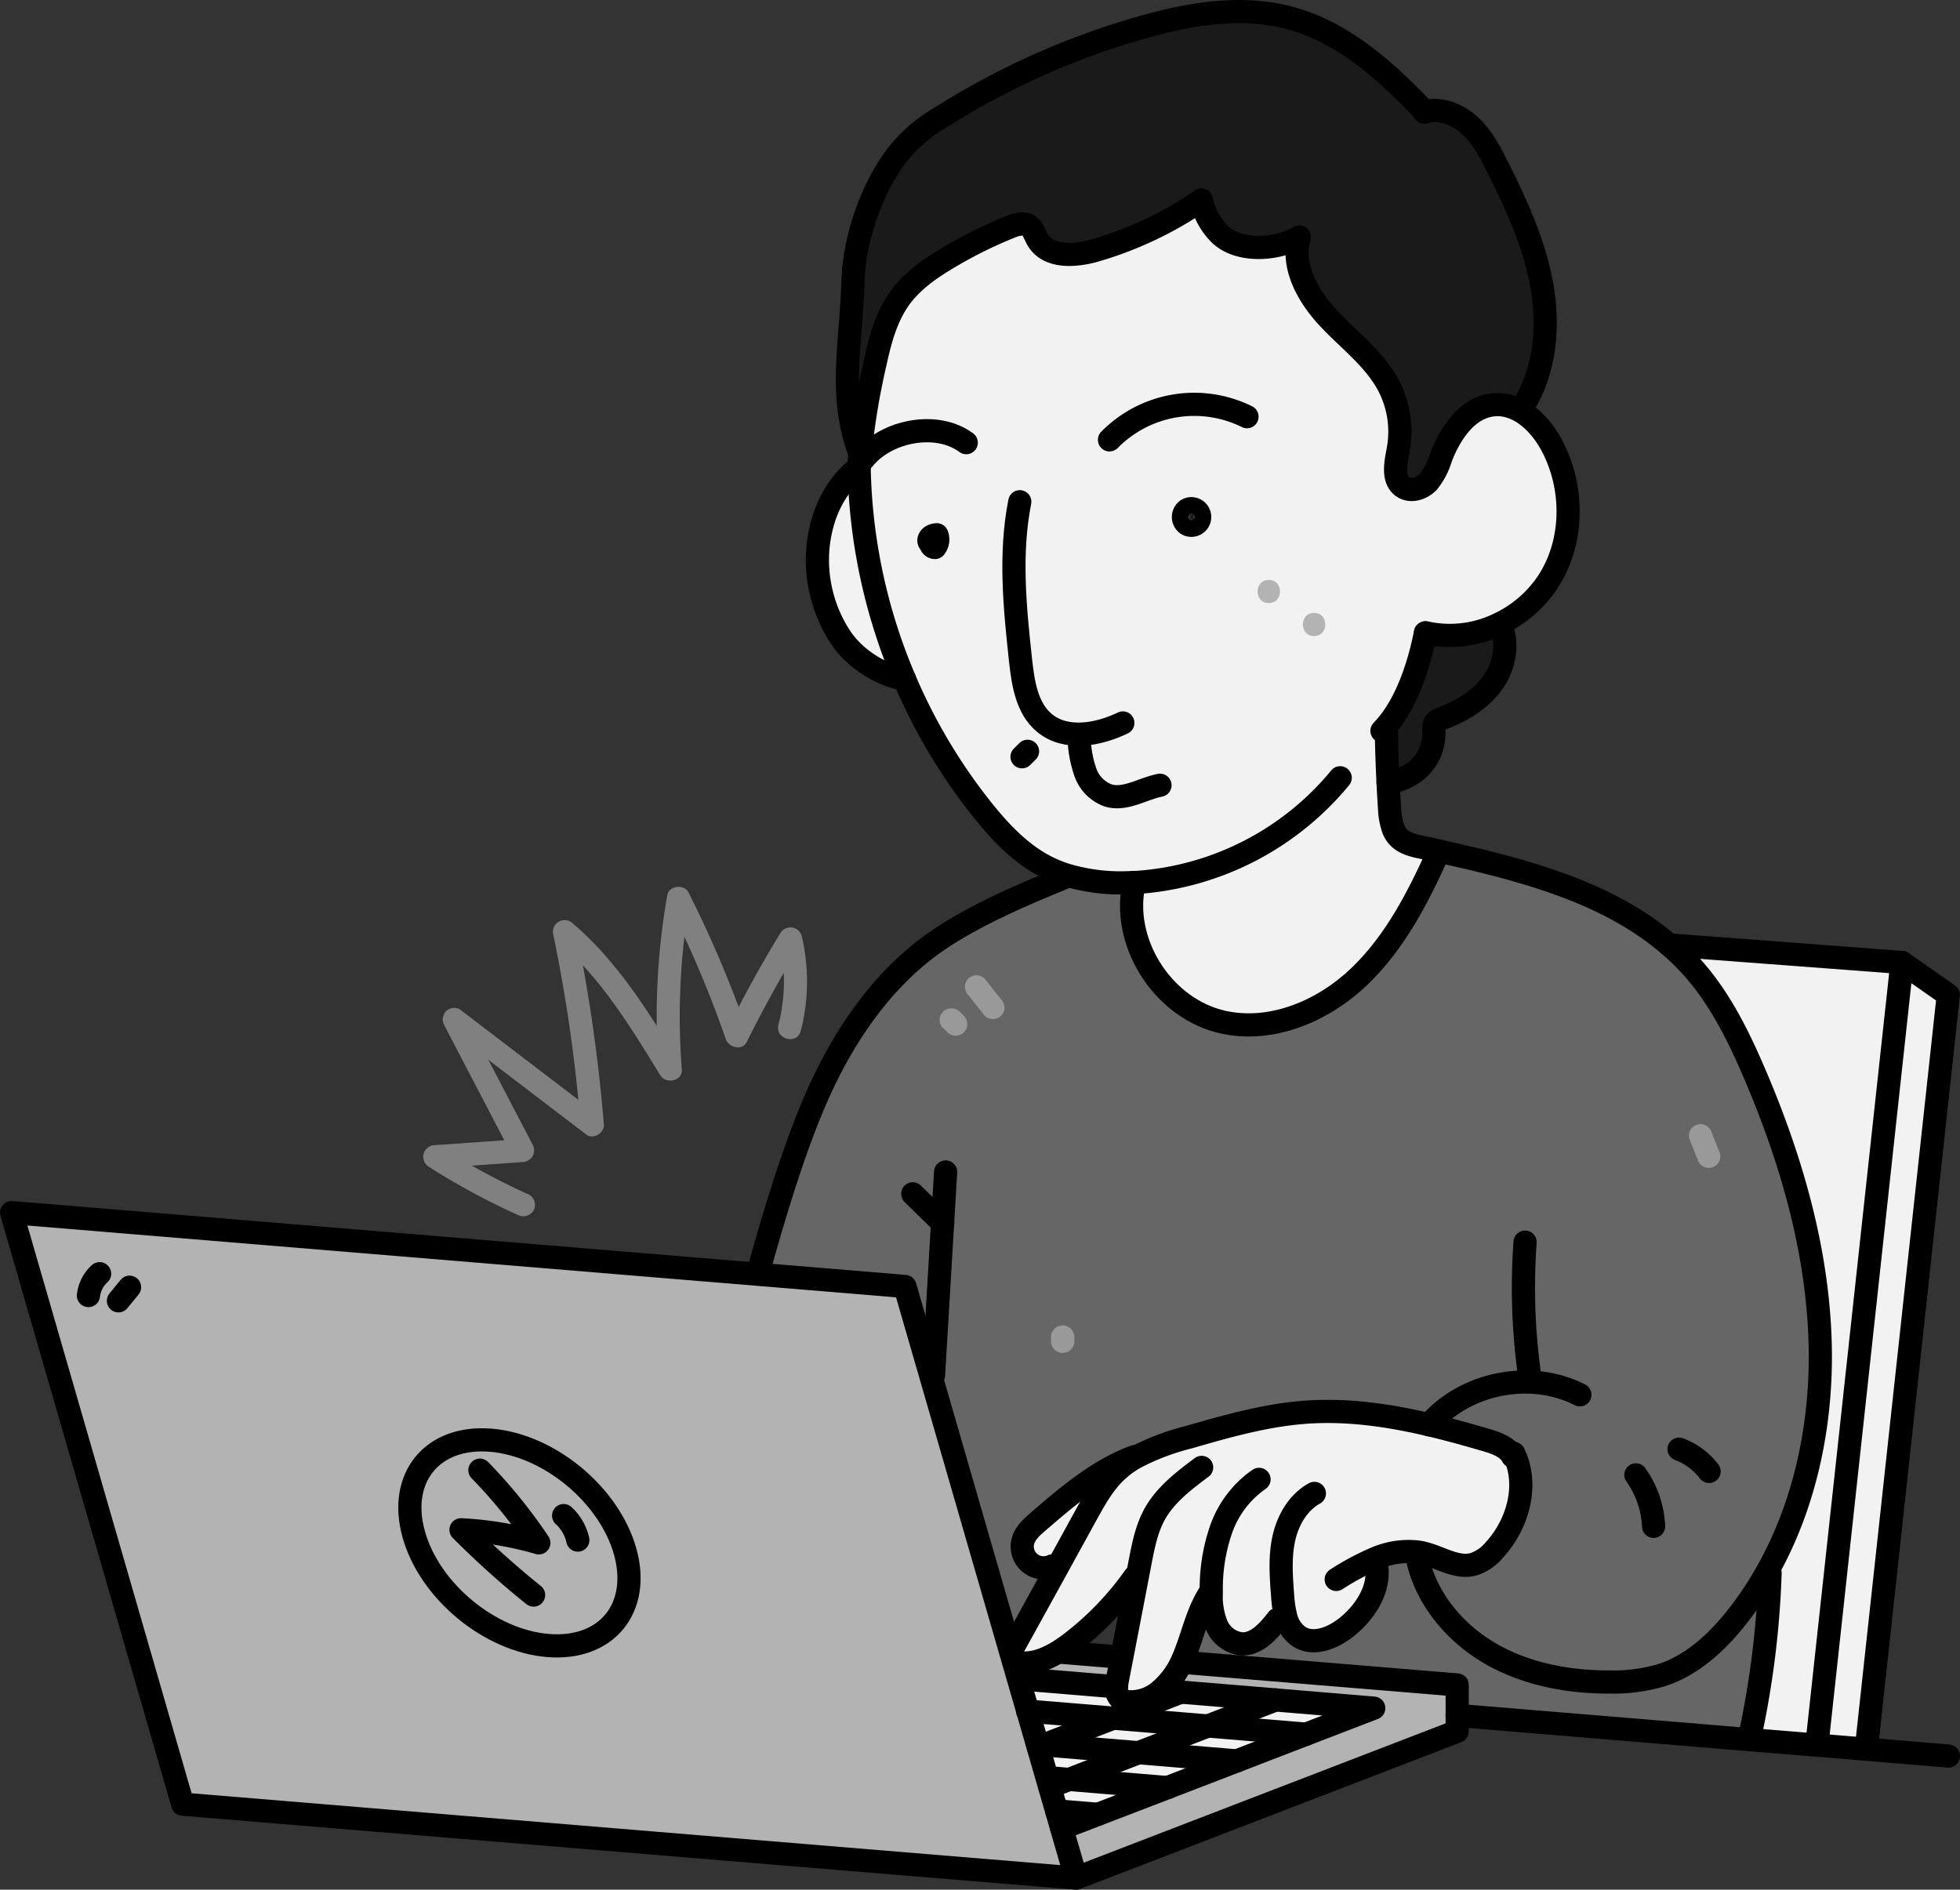
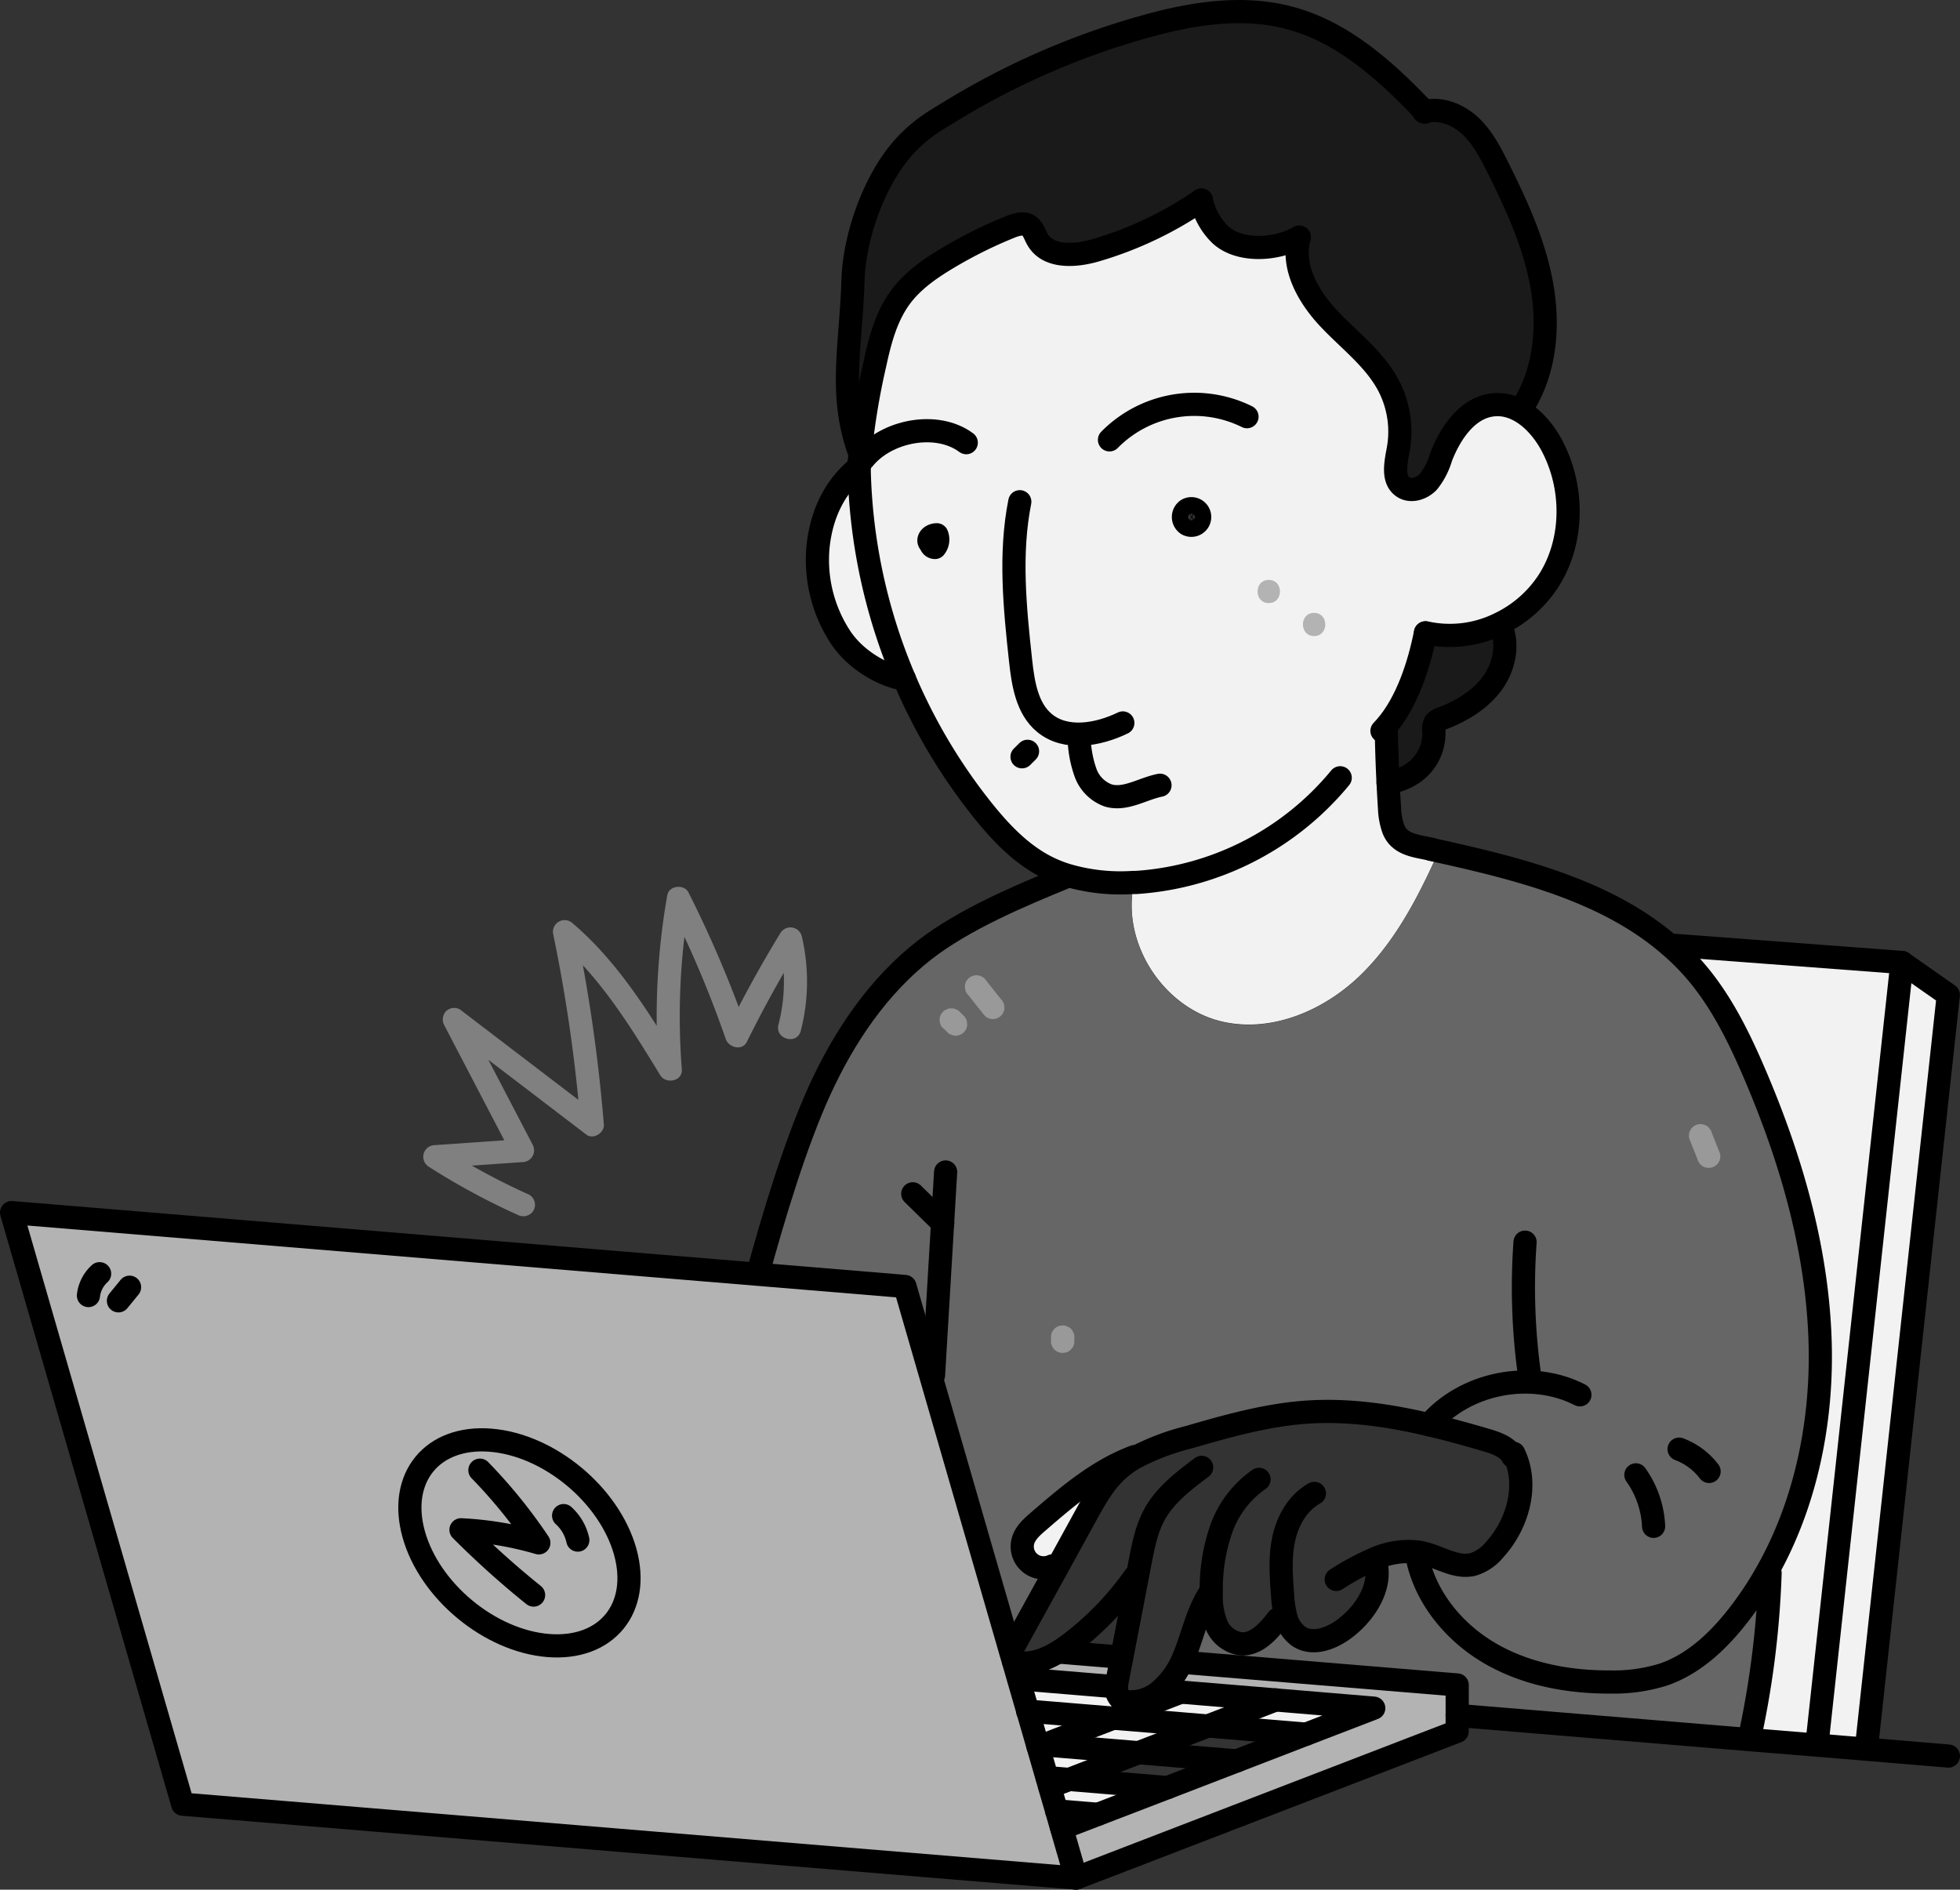
<svg xmlns="http://www.w3.org/2000/svg" viewBox="0 0 422.83 407.71">
  <rect x="0" y="0" width="422.83" height="407.71" fill="#333333" stroke="none" />
  <defs>
    <style>.cls-1{fill:#f2f2f2;}.cls-2{fill:#1a1a1a;}.cls-3{fill:#666;}.cls-4{fill:#b3b3b3;}.cls-5{fill:#999;}.cls-6{fill:gray;}.cls-7{fill:none;stroke:#000;stroke-linecap:round;stroke-linejoin:round;stroke-width:5px;}</style>
  </defs>
  <title>Zeichenfläche 6 Kopie 6</title>
  <g id="Ebene_3" data-name="Ebene 3">
    <polygon class="cls-1" points="275.17 366.77 260.57 372.39 240.17 370.7 254.77 365.08 275.17 366.77" />
    <polygon class="cls-1" points="296.36 368.54 281.77 374.15 260.57 372.39 275.17 366.77 296.36 368.54" />
-     <polygon class="cls-1" points="281.77 374.15 266.81 379.92 245.61 378.15 260.57 372.39 281.77 374.15" />
-     <polygon class="cls-1" points="266.81 379.92 251.86 385.68 230.65 383.92 245.61 378.15 266.81 379.92" />
    <polygon class="cls-1" points="251.86 385.68 236.85 391.45 236.84 391.44 227.95 390.69 226.45 385.54 226.48 385.52 230.65 383.92 251.86 385.68" />
    <polygon class="cls-1" points="245.61 378.15 230.65 383.92 225.91 383.52 225.88 383.54 223.97 376.94 223.98 376.94 225.21 376.46 245.61 378.15" />
    <polygon class="cls-1" points="260.57 372.39 245.61 378.15 225.21 376.46 240.17 370.7 260.57 372.39" />
    <polygon class="cls-1" points="225.21 376.46 223.98 376.94 223.97 376.94 221.73 369.18 240.17 370.7 225.21 376.46" />
    <path class="cls-1" d="M254.77,365.09l-14.6,5.62-18.44-1.53-2-7,.06,0,21.07,1.75h0a3,3,0,0,0,.89,2.59,3.45,3.45,0,0,0,2,.64,9.6,9.6,0,0,0,6.61-2.46l0,0Z" />
    <path class="cls-1" d="M244.79,314.26l.11.2a20.69,20.69,0,0,0-3.76,2.7c-3,2.71-4.95,6.29-6.89,9.8L228,338.34l-.91-.5a4.59,4.59,0,0,1-6.34-5.45c.5-1.68,1.89-2.92,3.22-4.07C230.31,322.81,236.88,317.19,244.79,314.26Z" />
-     <path class="cls-1" d="M245.32,340.34l-.55-.11a65.86,65.86,0,0,1-13.64,14.2c-.85.65-1.75,1.29-2.68,1.87-2.66,1.66-5.62,2.83-8.67,2.42a3.26,3.26,0,0,1-1.15-.34h0l-.55-1.89,0-.07h0a5,5,0,0,1,.41-.87l9.5-17.22L234.25,327c1.94-3.51,3.93-7.09,6.89-9.8a20.69,20.69,0,0,1,3.76-2.7,51.7,51.7,0,0,1,11.57-4.38c8.28-2.38,16.64-4.77,25.24-5.39,8.94-.64,17.83.64,26.58,2.7,4.17,1,8.3,2.13,12.39,3.33,2.19.65,4.59,1.48,5.64,3.5l.44-.2c3,6.66.62,14.91-4.33,20.33a9.74,9.74,0,0,1-4.63,3.17c-3.61.92-7.11-1.55-10.73-2.43a10.81,10.81,0,0,0-1.36-.25,18,18,0,0,0-9.16,1.47l.08.2c1.74,5.33-1.74,11.06-6.13,14.55-2.9,2.32-7.09,4.05-10.23,2.06a7.3,7.3,0,0,1-2.92-4.46l-1.75.72c-2,2.62-4.6,5.51-7.89,5.28a6.72,6.72,0,0,1-5.28-4.09,16.46,16.46,0,0,1-1.12-6.86v-.26h-.11c-3,4.31-3.86,9.68-5.94,14.48-.07.17-.15.35-.23.52a18.42,18.42,0,0,1-4.63,6.26,9.6,9.6,0,0,1-6.61,2.46,3.45,3.45,0,0,1-2-.64,3,3,0,0,1-.89-2.59,10.58,10.58,0,0,1,.21-1.61c.3-1.58.61-3.17.92-4.75Q243.65,349,245.32,340.34Z" />
    <polygon class="cls-1" points="420.31 214.66 402.62 377.36 402.62 377.4 391.98 376.52 392.06 375.52 410.31 207.66 420.31 214.66" />
    <path class="cls-1" d="M378,374.44h0c-.29,0-.31-.44-.25-.72a197.31,197.31,0,0,0,4.17-34.34l-.63-.35c8.09-14.39,11.65-31.3,11.41-47.88-.3-20.37-6-40.35-14-59.1-3.52-8.28-7.56-16.48-13.53-23.22a52,52,0,0,0-5-4.89l0-.06,50.1,3.78L392.06,375.53l-.08,1-14.1-1.16Z" />
    <path class="cls-1" d="M185.54,98a152,152,0,0,1,3.17-19.38c1.11-5.15,2.47-10.4,5.61-14.62,2.59-3.47,6.22-6,9.93-8.24A96.83,96.83,0,0,1,218,48.91c1.24-.5,2.7-.95,3.83-.26s1.35,2,1.95,3c2.29,4,8.13,3.63,12.55,2.34a79.48,79.48,0,0,0,22.8-10.82,14.55,14.55,0,0,0,4.09,7.47c4.14,3.83,12.16,3.33,17,.53-1.81,6.23,1.86,12.75,6.29,17.48s9.87,8.73,12.92,14.46A21.5,21.5,0,0,1,301.64,97c-.53,2.86-1.34,6.51,1.09,8.1,1.67,1.08,4,.33,5.38-1.12a15.3,15.3,0,0,0,2.73-5.27c2.05-5.35,5.88-11,11.59-11.39a9,9,0,0,1,3.33.39c3.77,1.15,6.9,4.55,8.87,8.13,4.92,9,5,20.72-.51,29.4a25.83,25.83,0,0,1-10.59,9.33,24.21,24.21,0,0,1-16,1.95c-1.37,6.93-4,15-8.54,20.21l.09.08q.09,6,.39,12,.14,2.85.32,5.68a15.12,15.12,0,0,0,.79,4.26c1.32,3.56,5.07,3.72,8.26,4.45l1.6.35c-4.41,9.8-9.4,19.61-17.17,27.05s-18.86,12.17-29.36,9.86c-12.53-2.75-21.63-16.29-19.45-28.93l-.05-1.18a40.9,40.9,0,0,1-14.2-1.57,28.11,28.11,0,0,1-4.46-1.8c-5.54-2.83-9.92-7.48-13.81-12.34a121.12,121.12,0,0,1-16.83-28.29h0a122.09,122.09,0,0,1-9.73-45.72c0-.23,0-.45,0-.68C185.4,99.34,185.47,98.67,185.54,98Zm73.26,13.51a1.79,1.79,0,1,0-2.68,1.56A1.88,1.88,0,0,0,258.8,111.53Zm-57.1,6.59a2.72,2.72,0,0,0,.4-2.74c-.73,0-1.57.4-1.7,1.12a.75.75,0,0,0,.39.76A.92.92,0,0,0,201.7,118.12Z" />
    <path class="cls-1" d="M185.35,100.71a122.09,122.09,0,0,0,9.73,45.72c-3.27-.33-10.2-3.36-14-9.31a30.44,30.44,0,0,1-4.61-19.45C177.26,110.92,180,104.93,185.35,100.71Z" />
    <path class="cls-2" d="M323.81,135.17c1.74,4.07.61,9-2.06,12.5s-6.66,5.84-10.8,7.4a2.59,2.59,0,0,0-1.37.86,3,3,0,0,0-.25,1.77c.21,4.84-2.84,10-9.88,11.19q-.3-6-.39-12l-.09-.08c4.52-5.21,7.17-13.28,8.54-20.21a24.21,24.21,0,0,0,16-1.95Z" />
    <path class="cls-3" d="M326.76,314l-.44.2c-1.05-2-3.45-2.85-5.64-3.5-4.09-1.2-8.22-2.35-12.39-3.33-8.75-2.06-17.64-3.34-26.58-2.7-8.6.62-17,3-25.24,5.39a51.7,51.7,0,0,0-11.57,4.38l-.11-.2c-7.91,2.93-14.48,8.55-20.86,14.06-1.33,1.15-2.72,2.39-3.22,4.07a4.59,4.59,0,0,0,6.34,5.45l.91.5-9.5,17.22a5,5,0,0,0-.41.87h0l-22.81-78.87-31.75-2.63v-.15c3.37-12.23,8.08-28.06,13.36-39.6s12.57-22.4,22.59-30.2c8.52-6.64,20.66-11.74,30.66-15.84l.09-.28a40.9,40.9,0,0,0,14.2,1.57l.05,1.18c-2.18,12.64,6.92,26.18,19.45,28.93,10.5,2.31,21.6-2.43,29.36-9.86s12.76-17.25,17.17-27.05c17.73,3.93,36.31,8.67,49.74,20.31a52,52,0,0,1,5,4.89c6,6.74,10,14.94,13.53,23.22,8,18.75,13.69,38.73,14,59.1.24,16.58-3.32,33.49-11.41,47.88a75.43,75.43,0,0,1-6.24,9.43c-4.3,5.53-9.62,10.6-16.25,12.85a35.88,35.88,0,0,1-11.34,1.59c-9,.06-18.28-1.66-26.09-6.23s-14.06-12.22-15.71-21.11l.11-.72a10.81,10.81,0,0,1,1.36.25c3.62.88,7.12,3.35,10.73,2.43a9.74,9.74,0,0,0,4.63-3.17C327.38,328.93,329.76,320.68,326.76,314Z" />
    <path class="cls-3" d="M381.23,339l.63.35a197.31,197.31,0,0,1-4.17,34.34c-.06.28,0,.69.25.72h0l-.08.93-63.52-5.26v-6.57l-58.82-4.86-.51-.23c.08-.17.16-.35.23-.52,2.08-4.8,3-10.17,5.94-14.48h.11v.26a16.46,16.46,0,0,0,1.12,6.86,6.72,6.72,0,0,0,5.28,4.09c3.29.23,5.87-2.66,7.89-5.28l1.75-.72a7.3,7.3,0,0,0,2.92,4.46c3.14,2,7.33.26,10.23-2.06,4.39-3.49,7.87-9.22,6.13-14.55l-.08-.2a18,18,0,0,1,9.16-1.47l-.11.72c1.65,8.89,7.9,16.54,15.71,21.11s17,6.29,26.09,6.23a35.88,35.88,0,0,0,11.34-1.59c6.63-2.25,11.95-7.32,16.25-12.85A75.43,75.43,0,0,0,381.23,339Z" />
    <path class="cls-2" d="M307.37,24.08c3.46-.89,7.22.65,9.84,3.1s4.38,5.83,6,9.11c4,8,7.78,16.3,9.38,25.13s.81,18.39-3.89,26l-2.94.3a9,9,0,0,0-3.33-.39c-5.71.4-9.54,6-11.59,11.39a15.3,15.3,0,0,1-2.73,5.27c-1.36,1.45-3.71,2.2-5.38,1.12-2.43-1.59-1.62-5.24-1.09-8.1a21.5,21.5,0,0,0-2.13-13.93c-3.05-5.73-8.48-9.72-12.92-14.46s-8.1-11.25-6.29-17.48c-4.88,2.8-12.9,3.3-17-.53a14.55,14.55,0,0,1-4.09-7.47A79.48,79.48,0,0,1,236.37,54c-4.42,1.29-10.26,1.66-12.55-2.34-.6-1-.92-2.36-1.95-3s-2.59-.24-3.83.26a96.83,96.83,0,0,0-13.79,6.87c-3.71,2.23-7.34,4.77-9.93,8.24-3.14,4.22-4.5,9.47-5.61,14.62A152,152,0,0,0,185.54,98c-4.75-12.57-2-23.09-1.55-37.6.31-9.88,5-22.83,12-29.78,3.15-3.12,5.2-4.28,9-6.6A165.4,165.4,0,0,1,246.32,5.93c10.46-3,21.64-4.87,32.12-2C289.94,7,299.17,15.44,307.37,24.08Z" />
    <path class="cls-4" d="M314.36,370.11v3.43l-82.22,31.67L229,394.46h0l7.8-3,15-5.78,14.95-5.76,15-5.76,14.59-5.62-21.19-1.76-20.4-1.69-4.35-.36,0,0a18.42,18.42,0,0,0,4.63-6.26l.51.23,58.82,4.86Z" />
    <path class="cls-4" d="M242,357.58c-.31,1.58-.62,3.17-.92,4.75a10.58,10.58,0,0,0-.21,1.61h0l-21.07-1.75-.06,0-1.1-3.82h0a3.26,3.26,0,0,0,1.15.34c3.05.41,6-.76,8.67-2.42l.09.15,13.23,1.09Z" />
    <path class="cls-4" d="M221.73,369.18,224,377l1.91,6.59.57,2,1.5,5.16,1.08,3.76,3.11,10.75L39.41,389.27,2.5,261.62l161,13.31,31.75,2.63L218,356.43l0,.07.55,1.89,1.1,3.82ZM118.25,355c12.61,1,20-8.07,16.61-20.3s-16.44-23-29-24-20,8.07-16.6,20.3S105.65,354,118.25,355Z" />
    <path class="cls-4" d="M134.86,334.73c3.43,12.23-4,21.32-16.61,20.3s-25.59-11.76-29-24,4-21.32,16.6-20.3S131.42,322.5,134.86,334.73Z" />
    <path class="cls-5" d="M203.5,221.84l.89.88a1.82,1.82,0,0,0,.8.52,2.23,2.23,0,0,0,1.93,0,1.85,1.85,0,0,0,.81-.52l.39-.5a2.53,2.53,0,0,0,.34-1.26l-.09-.67a2.5,2.5,0,0,0-.64-1.1l-.89-.89a2,2,0,0,0-.81-.52,1.88,1.88,0,0,0-1-.21,1.83,1.83,0,0,0-1,.21,2,2,0,0,0-.81.52l-.39.51a2.43,2.43,0,0,0-.34,1.26l.09.66a2.53,2.53,0,0,0,.64,1.11Z" />
    <path class="cls-5" d="M208.88,214.69l3.54,4.45a2.51,2.51,0,0,0,1.77.73,2.55,2.55,0,0,0,1.77-.73,2.49,2.49,0,0,0,.73-1.77l-.09-.66a2.5,2.5,0,0,0-.64-1.1l-3.54-4.46a2.51,2.51,0,0,0-1.77-.73,2.55,2.55,0,0,0-1.77.73,2.51,2.51,0,0,0-.73,1.77l.09.66a2.48,2.48,0,0,0,.64,1.11Z" />
    <path class="cls-5" d="M364.44,245.7l1.77,4.45a2,2,0,0,0,.45.85,1.88,1.88,0,0,0,.7.64,2.55,2.55,0,0,0,1.93.25,2.52,2.52,0,0,0,1.49-1.15,2.4,2.4,0,0,0,.25-1.92l-1.77-4.45a1.89,1.89,0,0,0-.45-.85,1.8,1.8,0,0,0-.7-.64,2.49,2.49,0,0,0-3.42.89,2.47,2.47,0,0,0-.25,1.93Z" />
    <path class="cls-5" d="M231.77,289.4v-.89a1.88,1.88,0,0,0-.22-1,2.16,2.16,0,0,0-1.32-1.32,1.88,1.88,0,0,0-1-.22l-.67.09a2.5,2.5,0,0,0-1.1.64l-.39.51a2.43,2.43,0,0,0-.34,1.26v.89a2,2,0,0,0,.21,1,2.26,2.26,0,0,0,1.33,1.33,1.93,1.93,0,0,0,1,.21l.66-.09a2.53,2.53,0,0,0,1.11-.64l.39-.51a2.53,2.53,0,0,0,.34-1.26Z" />
    <path class="cls-4" d="M273.71,130.12c3.22,0,3.23-5,0-5s-3.22,5,0,5Z" />
    <path class="cls-4" d="M283.49,137.23c3.22,0,3.22-5,0-5s-3.22,5,0,5Z" />
    <path class="cls-6" d="M114.15,257.76A148.8,148.8,0,0,1,95,247.39l-1.26,4.66,19-1.32a2.54,2.54,0,0,0,2.16-3.77l-14.77-28.32-3.42,3.42,29.8,22.75c1.47,1.12,3.9-.39,3.76-2.16a350,350,0,0,0-6.08-42.39L120,202.69c9.47,8.1,16,18.77,22.43,29.29,1.21,2,4.85,1.32,4.66-1.26a146.64,146.64,0,0,1,1.68-36.3l-4.56.6a236.8,236.8,0,0,1,12.35,29.14c.65,1.87,3.55,2.66,4.57.6q5.31-10.72,11.56-20.95l-4.57-.6a37.17,37.17,0,0,1-.19,17.88c-.8,3.12,4,4.45,4.82,1.33a42.69,42.69,0,0,0,.19-20.53,2.53,2.53,0,0,0-4.57-.6q-6.24,10.2-11.56,21l4.57.59a245.74,245.74,0,0,0-12.86-30.34c-.92-1.83-4.2-1.51-4.57.6a152,152,0,0,0-1.86,37.63l4.65-1.26c-6.61-10.86-13.44-22-23.2-30.3a2.52,2.52,0,0,0-4.18,2.43,338.3,338.3,0,0,1,5.9,41.06l3.76-2.16-29.8-22.75a2.52,2.52,0,0,0-3,.39,2.59,2.59,0,0,0-.39,3l14.78,28.33,2.15-3.76-19,1.32a2.52,2.52,0,0,0-1.26,4.66,148.7,148.7,0,0,0,19.16,10.37,2.58,2.58,0,0,0,3.42-.9,2.52,2.52,0,0,0-.9-3.42Z" />
  </g>
  <g id="Ebene_2" data-name="Ebene 2">
    <path class="cls-7" d="M185.57,98.11l0-.09c-4.75-12.57-2-23.09-1.55-37.6.31-9.88,5-22.83,12-29.78,3.15-3.12,5.2-4.28,9-6.6A165.4,165.4,0,0,1,246.32,5.93c10.46-3,21.64-4.87,32.12-2,11.5,3.12,20.73,11.54,28.93,20.18l.07.07" />
    <path class="cls-7" d="M307.17,24.13l.2-.05c3.46-.89,7.22.65,9.84,3.1s4.38,5.83,6,9.11c4,8,7.78,16.3,9.38,25.13s.81,18.39-3.89,26" />
    <path class="cls-7" d="M239.35,94.9a25.65,25.65,0,0,1,29.66-5" />
    <path class="cls-7" d="M185.35,100.71c-5.32,4.22-8.09,10.21-8.85,17a30.44,30.44,0,0,0,4.61,19.45c3.77,5.95,10.7,9,14,9.31" />
    <path class="cls-7" d="M186.27,99.07c4.92-6.18,15.84-8.29,22.18-3.56" />
    <path class="cls-7" d="M185.34,100c0,.23,0,.45,0,.68a122.09,122.09,0,0,0,9.73,45.72h0a121.12,121.12,0,0,0,16.83,28.29c3.89,4.86,8.27,9.51,13.81,12.34a28.11,28.11,0,0,0,4.46,1.8,40.9,40.9,0,0,0,14.2,1.57l.69,0a62.37,62.37,0,0,0,44.06-22.59" />
    <path class="cls-7" d="M259.17,43.17A79.48,79.48,0,0,1,236.37,54c-4.42,1.29-10.26,1.66-12.55-2.34-.6-1-.92-2.36-1.95-3s-2.59-.24-3.83.26a96.83,96.83,0,0,0-13.79,6.87c-3.71,2.23-7.34,4.77-9.93,8.24-3.14,4.22-4.5,9.47-5.61,14.62A152,152,0,0,0,185.54,98c-.07.65-.14,1.32-.2,2" />
    <path class="cls-7" d="M259.17,43.17a14.55,14.55,0,0,0,4.09,7.47c4.14,3.83,12.16,3.33,17,.53" />
    <path class="cls-7" d="M280.3,51.17c-1.81,6.23,1.86,12.75,6.29,17.48s9.87,8.73,12.92,14.46A21.5,21.5,0,0,1,301.64,97c-.53,2.86-1.34,6.51,1.09,8.1,1.67,1.08,4,.33,5.38-1.12a15.3,15.3,0,0,0,2.73-5.27c2.05-5.35,5.88-11,11.59-11.39a9,9,0,0,1,3.33.39c3.77,1.15,6.9,4.55,8.87,8.13,4.92,9,5,20.72-.51,29.4a25.83,25.83,0,0,1-10.59,9.33,24.21,24.21,0,0,1-16,1.95" />
    <path class="cls-7" d="M307.51,136.56c-1.37,6.93-4,15-8.54,20.21-.27.32-.55.62-.84.92" />
    <path class="cls-7" d="M323.81,135.17c1.74,4.07.61,9-2.06,12.5s-6.66,5.84-10.8,7.4a2.59,2.59,0,0,0-1.37.86,3,3,0,0,0-.25,1.77c.21,4.84-2.84,10-9.88,11.19" />
    <path class="cls-7" d="M299.06,156.85q.09,6,.39,12,.14,2.85.32,5.68a15.12,15.12,0,0,0,.79,4.26c1.32,3.56,5.07,3.72,8.26,4.45" />
-     <path class="cls-7" d="M244.44,191.61c-2.18,12.64,6.92,26.18,19.45,28.93,10.5,2.31,21.6-2.43,29.36-9.86s12.76-17.25,17.17-27.05h0" />
    <path class="cls-7" d="M308.82,183.28l1.6.35c17.73,3.93,36.31,8.67,49.74,20.31a52,52,0,0,1,5,4.89c6,6.74,10,14.94,13.53,23.22,8,18.75,13.69,38.73,14,59.1.24,16.58-3.32,33.49-11.41,47.88a75.43,75.43,0,0,1-6.24,9.43c-4.3,5.53-9.62,10.6-16.25,12.85a35.88,35.88,0,0,1-11.34,1.59c-9,.06-18.28-1.66-26.09-6.23s-14.06-12.22-15.71-21.11" />
    <path class="cls-7" d="M218.63,358.38a3.26,3.26,0,0,0,1.15.34c3.05.41,6-.76,8.67-2.42.93-.58,1.83-1.22,2.68-1.87a65.86,65.86,0,0,0,13.64-14.2" />
    <path class="cls-7" d="M326.32,314.22c-1.05-2-3.45-2.85-5.64-3.5-4.09-1.2-8.22-2.35-12.39-3.33-8.75-2.06-17.64-3.34-26.58-2.7-8.6.62-17,3-25.24,5.39a51.7,51.7,0,0,0-11.57,4.38,20.69,20.69,0,0,0-3.76,2.7c-3,2.71-4.95,6.29-6.89,9.8L228,338.34l-9.5,17.22a5,5,0,0,0-.41.87" />
    <path class="cls-7" d="M259.23,316.6c-3.84,2.88-7.8,5.88-10.13,10.08-1.73,3.13-2.44,6.72-3.12,10.24l-.66,3.42Q243.66,349,242,357.58c-.31,1.58-.62,3.17-.92,4.75a10.58,10.58,0,0,0-.21,1.61,3,3,0,0,0,.89,2.59,3.45,3.45,0,0,0,2,.64,9.6,9.6,0,0,0,6.61-2.46,18.42,18.42,0,0,0,4.63-6.26c.08-.17.16-.35.23-.52,2.08-4.8,3-10.17,5.94-14.48" />
    <path class="cls-7" d="M271.61,319.18a22,22,0,0,0-8.22,10.89,39.11,39.11,0,0,0-2.08,13.38v.26a16.46,16.46,0,0,0,1.12,6.86,6.72,6.72,0,0,0,5.28,4.09c3.29.23,5.87-2.66,7.89-5.28" />
    <path class="cls-7" d="M283.55,322.21c-3.58,2-5.77,5.86-6.62,9.85s-.54,8.13-.23,12.2a23.61,23.61,0,0,0,.65,4.4,7.3,7.3,0,0,0,2.92,4.46c3.14,2,7.33.26,10.23-2.06,4.39-3.49,7.87-9.22,6.13-14.55" />
    <path class="cls-7" d="M288.26,340.77a56,56,0,0,1,8.29-4.46,18,18,0,0,1,9.16-1.47,10.81,10.81,0,0,1,1.36.25c3.62.88,7.12,3.35,10.73,2.43a9.74,9.74,0,0,0,4.63-3.17c4.95-5.42,7.33-13.67,4.33-20.33-.06-.15-.13-.29-.2-.44" />
    <path class="cls-7" d="M329,268a136.33,136.33,0,0,0,1,28.91" />
    <path class="cls-7" d="M308.28,307.4h0c7.74-9.08,21.93-11.9,32.55-6.46" />
    <path class="cls-7" d="M230.1,189.14c-10,4.1-22.14,9.2-30.66,15.84-10,7.8-17.31,18.66-22.59,30.2s-10,27.37-13.36,39.6" />
    <polygon class="cls-7" points="232.14 405.2 39.41 389.26 2.5 261.62 163.48 274.93 195.23 277.56 218.04 356.43 218.06 356.5 218.61 358.38 219.71 362.2 221.73 369.18 223.97 376.94 225.88 383.54 226.45 385.54 227.95 390.69 229.03 394.45 232.14 405.2" />
    <polyline class="cls-7" points="255.54 358.68 314.36 363.54 314.36 370.11 314.36 373.54 232.14 405.2" />
    <polyline class="cls-7" points="250.42 364.73 254.77 365.08 275.17 366.77 296.36 368.54 281.77 374.15 266.81 379.92 251.86 385.68 236.85 391.45 229.05 394.45" />
    <line class="cls-7" x1="219.77" y1="362.19" x2="240.84" y2="363.94" />
    <line class="cls-7" x1="228.54" y1="356.45" x2="241.77" y2="357.54" />
    <path class="cls-7" d="M220,108.25c-2.23,11.25-1.07,22.87.17,34.27.54,4.9,1.35,10.32,5.15,13.46,4.59,3.81,11.56,2.59,16.91,0" />
    <path class="cls-7" d="M232.83,159.88a24.17,24.17,0,0,0,1.38,6.91,8.15,8.15,0,0,0,4.85,4.83c3.69,1.11,7.39-1.44,11.18-2.2" />
    <path class="cls-7" d="M220.48,163.28l1.19-1.18" />
    <path class="cls-7" d="M256.11,110a1.79,1.79,0,1,1,0,3.09A1.88,1.88,0,0,1,256.11,110Z" />
    <path class="cls-7" d="M200.79,117.26c.34.23.8.26,1-.13" />
    <path class="cls-7" d="M200.79,117.26a.92.92,0,0,0,.91.86,2.72,2.72,0,0,0,.4-2.74c-.73,0-1.57.4-1.7,1.12A.75.75,0,0,0,200.79,117.26Z" />
    <path class="cls-7" d="M201.6,115.89c-.67,0-.93.75-.81,1.37" />
    <path class="cls-7" d="M362.23,312.66a14.47,14.47,0,0,1,6.47,4.81" />
    <path class="cls-7" d="M204,252.86l-.66,11.05-1.95,32.79" />
    <path class="cls-7" d="M196.91,257.57l6.47,6.34" />
    <path class="cls-7" d="M134.86,334.73c3.43,12.23-4,21.32-16.61,20.3s-25.59-11.76-29-24,4-21.32,16.6-20.3S131.42,322.5,134.86,334.73Z" />
    <polyline class="cls-7" points="360.21 203.88 410.31 207.66 392.06 375.52" />
    <polyline class="cls-7" points="410.31 207.66 420.31 214.66 402.62 377.36" />
    <polyline class="cls-7" points="314.35 370.11 314.36 370.11 377.88 375.37 391.98 376.52 402.62 377.4 420.33 378.88" />
    <path class="cls-7" d="M244.79,314.26c-7.91,2.93-14.48,8.55-20.86,14.06-1.33,1.15-2.72,2.39-3.22,4.07a4.59,4.59,0,0,0,6.34,5.45" />
    <path class="cls-7" d="M352.91,318.21a20.74,20.74,0,0,1,3.82,11.1" />
    <path class="cls-7" d="M115.11,344.14a191.56,191.56,0,0,1-15.66-14.08,71.92,71.92,0,0,1,16.79,2.82,110.71,110.71,0,0,0-12.71-15.68" />
    <path class="cls-7" d="M121.59,327a10.1,10.1,0,0,1,3.06,5.28" />
    <path class="cls-7" d="M19.08,279.52a7.53,7.53,0,0,1,2.41-4.71" />
    <path class="cls-7" d="M25.55,280.66l2.4-2.94" />
    <polyline class="cls-7" points="221.69 369.18 221.73 369.18 240.17 370.7 260.57 372.39 281.77 374.15" />
    <polyline class="cls-7" points="223.83 376.36 225.21 376.46 245.61 378.15 266.81 379.92 266.83 379.92" />
    <polyline class="cls-7" points="225.91 383.52 230.65 383.92 251.86 385.68 251.88 385.68" />
    <line class="cls-7" x1="227.95" y1="390.7" x2="236.84" y2="391.44" />
    <polyline class="cls-7" points="275.2 366.76 275.17 366.77 260.57 372.39 245.61 378.15 230.65 383.92 226.48 385.52" />
    <polyline class="cls-7" points="254.77 365.08 240.17 370.7 225.21 376.46 223.98 376.94" />
    <path class="cls-7" d="M381.86,339.38a197.31,197.31,0,0,1-4.17,34.34c-.06.28,0,.69.25.72h0c.24,0-.14-.47-.08-.2" />
  </g>
</svg>